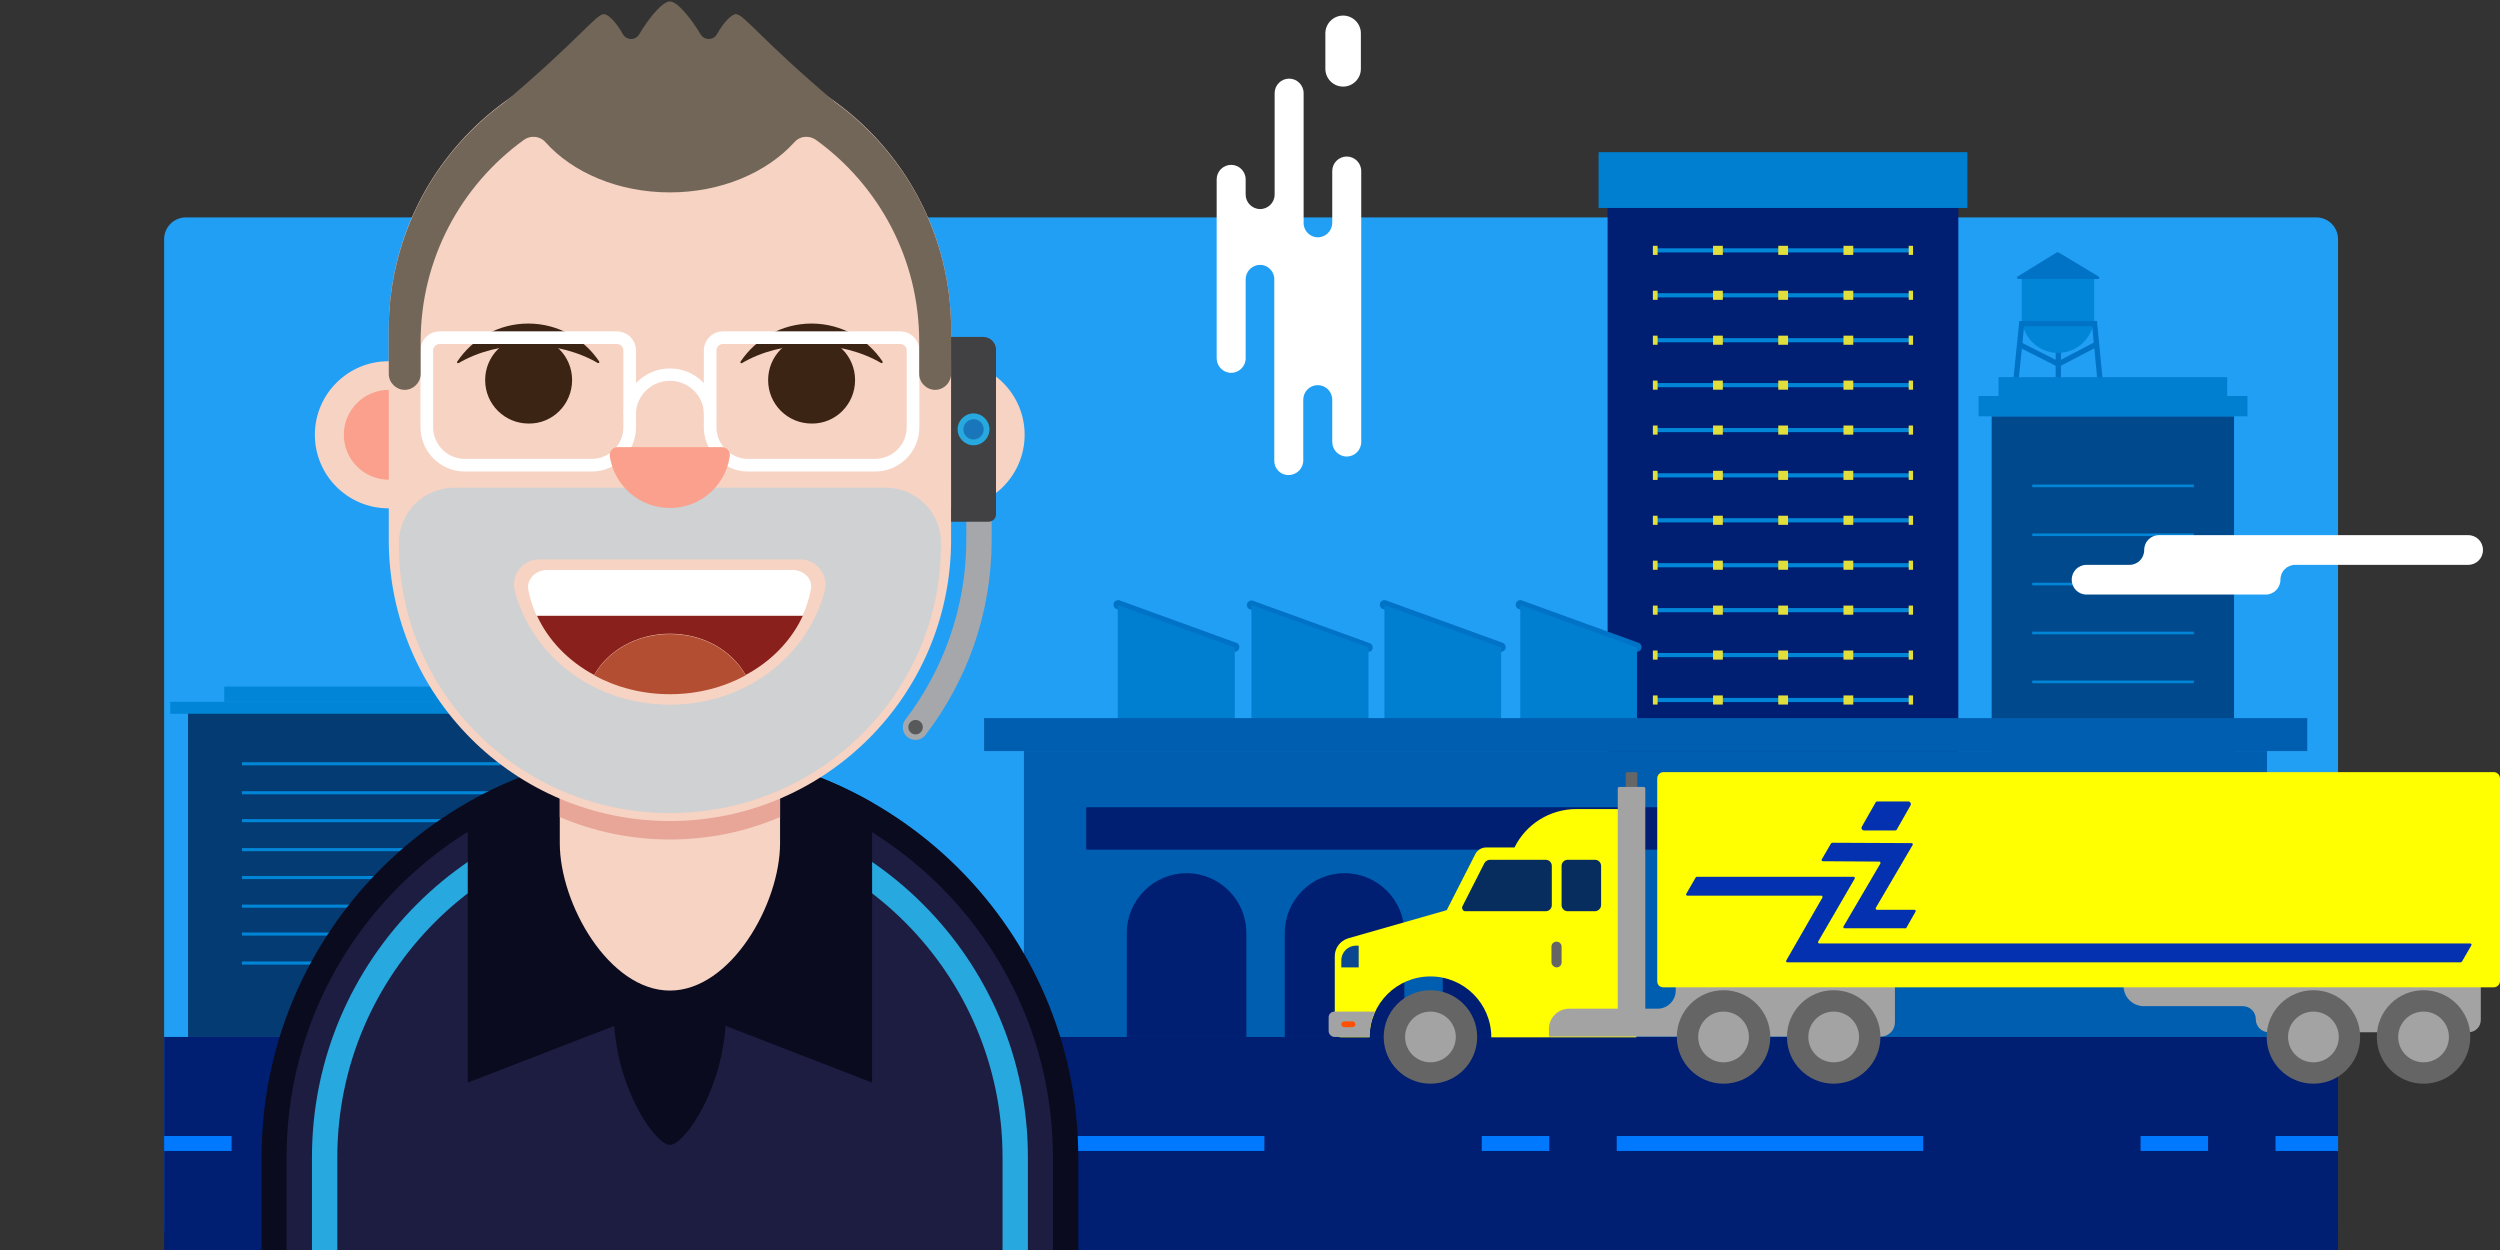
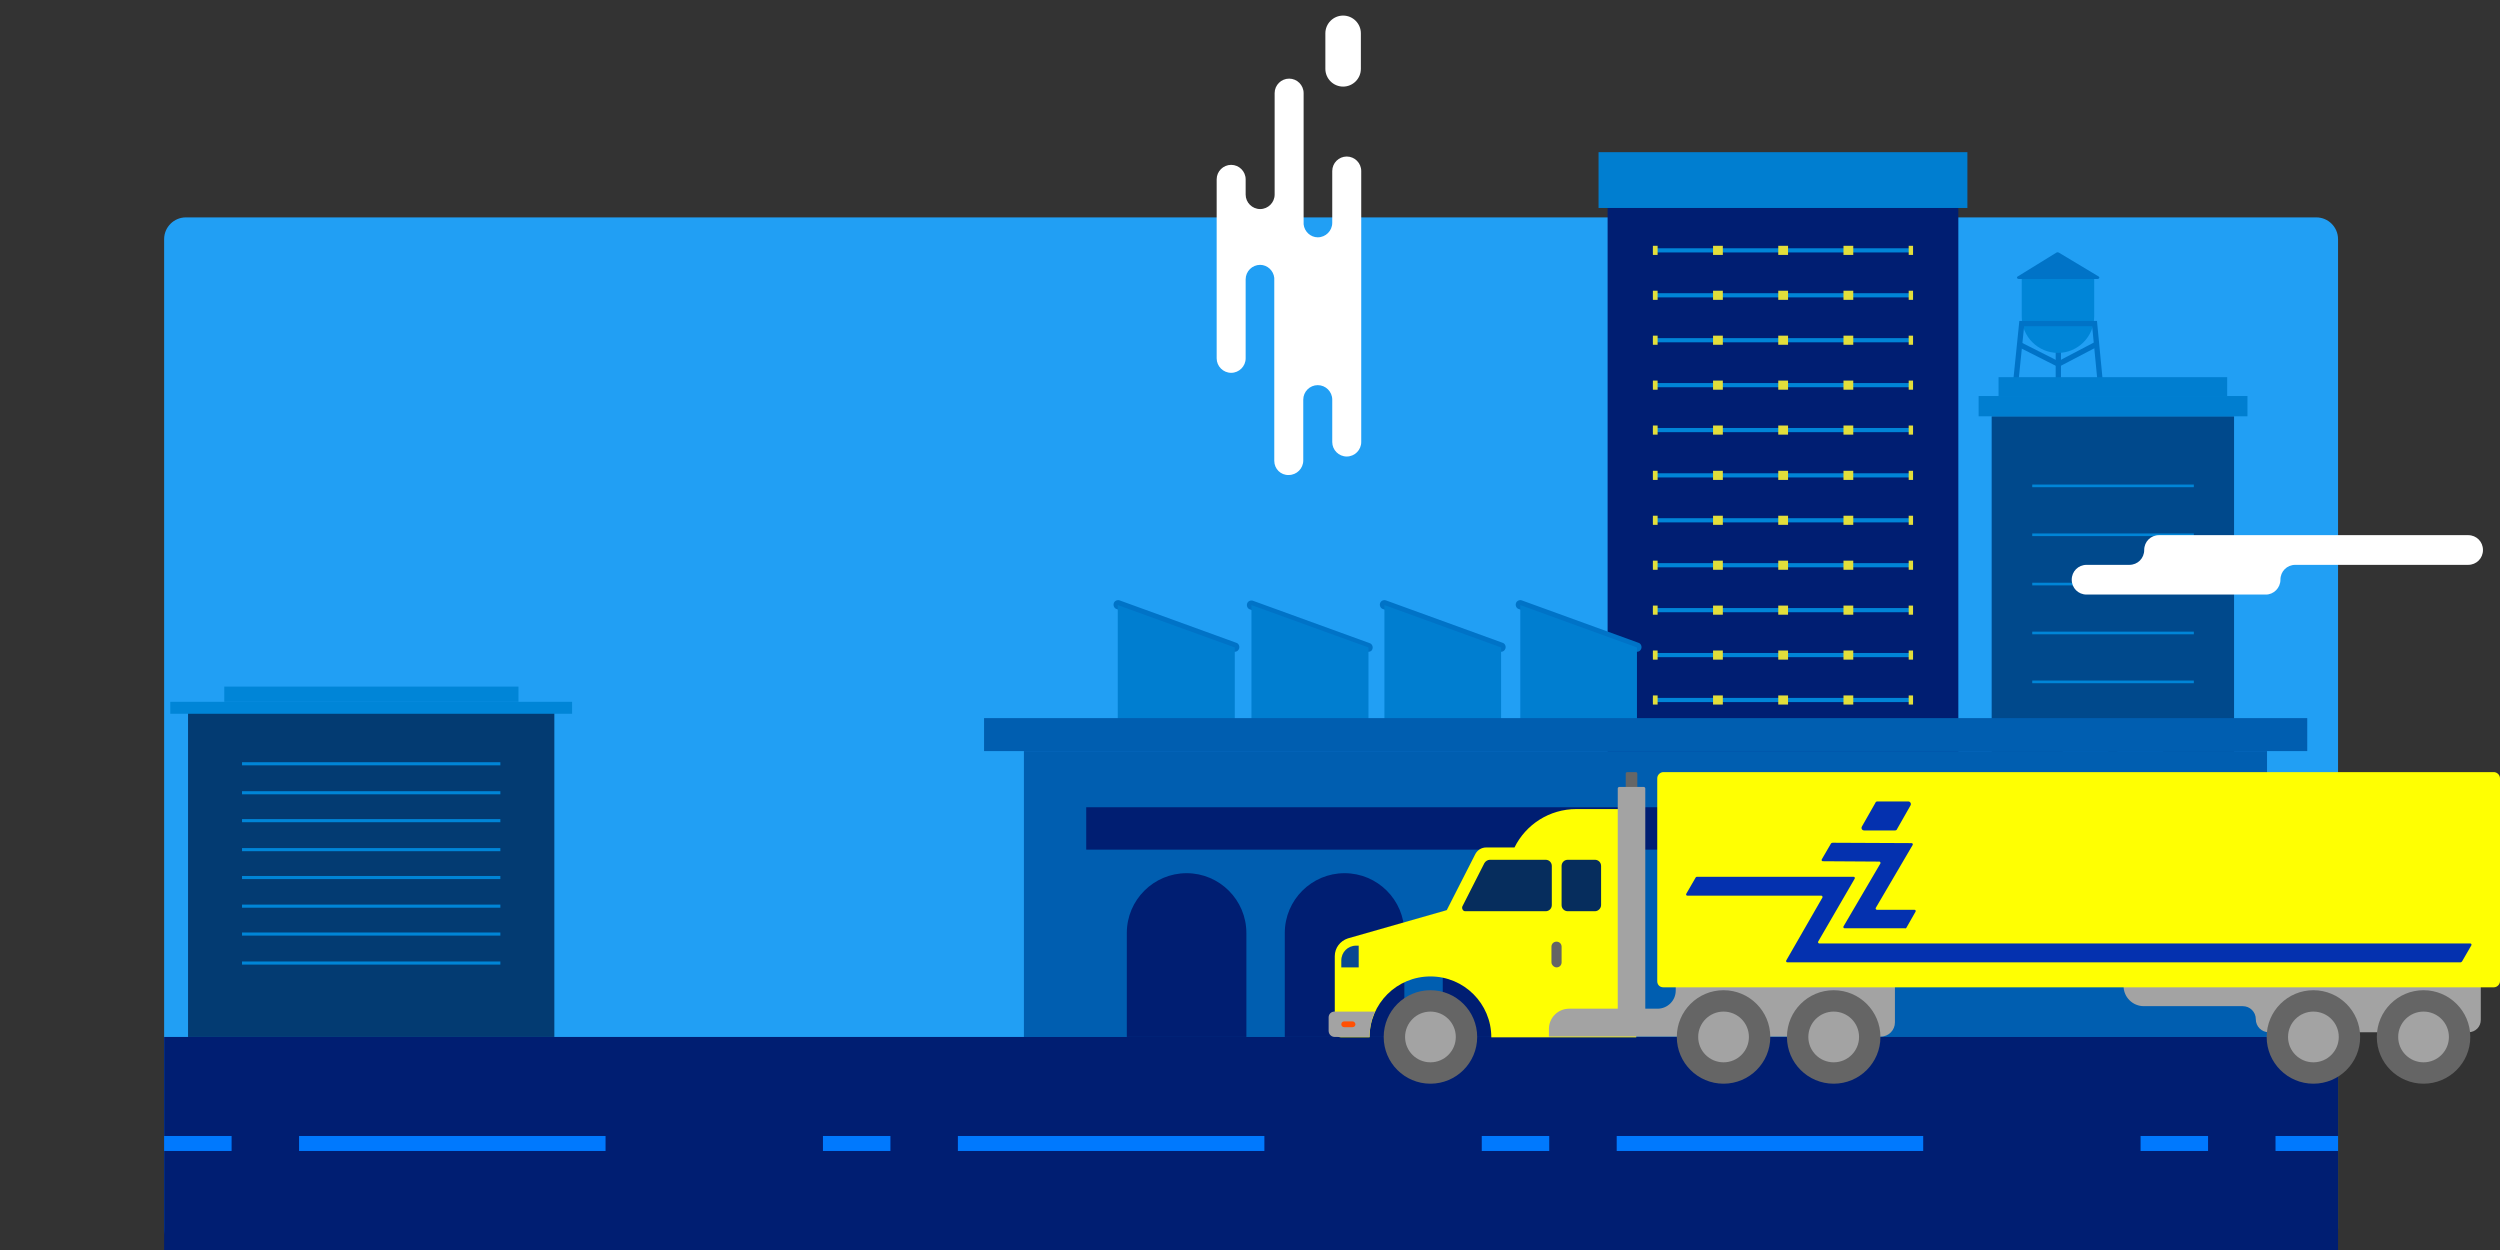
<svg xmlns="http://www.w3.org/2000/svg" xmlns:xlink="http://www.w3.org/1999/xlink" version="1.1" id="Layer_1" x="0px" y="0px" viewBox="0 0 690 345" style="enable-background:new 0 0 690 345;" xml:space="preserve">
  <rect x="0" y="0" width="690" height="345" fill="#333333" stroke="none" />
  <style type="text/css">
	.st0{fill:none;}
	.st1{fill:#219FF4;}
	.st2{fill:#001E72;}
	.st3{fill:#007ED0;}
	.st4{fill:none;stroke:#0085D7;stroke-width:1.154;stroke-miterlimit:10;}
	.st5{fill:none;stroke:#E2DE3B;stroke-width:2.516;stroke-miterlimit:10;}
	.st6{fill:none;stroke:#E2DE3B;stroke-width:2.516;stroke-miterlimit:10;stroke-dasharray:2.7,15.299;}
	.st7{fill:#033B72;}
	.st8{fill:#0085D7;}
	.st9{fill:none;stroke:#0085D7;stroke-width:0.86;stroke-miterlimit:10;}
	.st10{fill:#0073C7;}
	.st11{fill:none;stroke:#0073C7;stroke-width:1.463;stroke-miterlimit:10;}
	.st12{fill:#00498C;}
	.st13{fill:none;stroke:#0085D7;stroke-width:0.731;stroke-miterlimit:10;}
	.st14{fill:#005EB0;}
	.st15{fill:#FFFFFF;}
	.st16{fill:none;stroke:#0079FE;stroke-width:4.138;stroke-miterlimit:10;stroke-dasharray:18.621,18.621,84.592,60;}
	.st17{fill:#FFFF02;}
	.st18{fill:#666666;}
	.st19{fill:#A3A3A3;}
	.st20{fill:#062D5D;}
	.st21{fill:#656565;}
	.st22{fill:#094791;}
	.st23{fill:#FF5003;}
	.st24{fill:#0431AF;}
	.st25{clip-path:url(#SVGID_2_);}
	.st26{clip-path:url(#SVGID_4_);}
	.st27{clip-path:url(#SVGID_6_);fill:#A5A7AA;}
	.st28{clip-path:url(#SVGID_6_);fill:#0A0B1E;}
	.st29{clip-path:url(#SVGID_6_);fill:#1D1D42;}
	.st30{clip-path:url(#SVGID_6_);fill:#27A8DF;}
	.st31{clip-path:url(#SVGID_6_);fill:#F7D3C3;}
	.st32{clip-path:url(#SVGID_6_);fill:#E8A699;}
	.st33{clip-path:url(#SVGID_6_);fill:#FAA08C;}
	.st34{clip-path:url(#SVGID_6_);fill:#3C2415;}
	.st35{clip-path:url(#SVGID_6_);fill:#8A201B;}
	.st36{clip-path:url(#SVGID_6_);fill:#B34E33;}
	.st37{clip-path:url(#SVGID_6_);fill:#FFFFFF;}
	.st38{clip-path:url(#SVGID_6_);}
	.st39{clip-path:url(#SVGID_8_);}
	.st40{clip-path:url(#SVGID_10_);fill:#CFD1D2;}
	.st41{clip-path:url(#SVGID_6_);fill:none;stroke:#FFFFFF;stroke-width:3.494;stroke-miterlimit:10;}
	.st42{clip-path:url(#SVGID_6_);fill:none;stroke:#FFFFFF;stroke-width:3.412;stroke-miterlimit:10;}
	.st43{clip-path:url(#SVGID_6_);fill:#726658;}
	.st44{clip-path:url(#SVGID_6_);fill:#414042;}
	.st45{clip-path:url(#SVGID_6_);fill:#1A76BA;}
	.st46{clip-path:url(#SVGID_6_);fill:#58595B;}
	.st47{clip-path:url(#SVGID_12_);}
	.st48{clip-path:url(#SVGID_14_);fill:#CFD1D2;}
</style>
  <g id="Cloud_4_61_">
    <path class="st0" d="M171.4,122.9L171.4,122.9c0,5.3,4.3,9.6,9.6,9.6h28.3c5.3,0,9.6,4.3,9.6,9.6v0c0,5.3-4.3,9.6-9.6,9.6H9.6   c-5.3,0-9.6-4.3-9.6-9.6v0c0-5.3,4.3-9.6,9.6-9.6h52.8c5.3,0,9.6-4.3,9.6-9.6v0c0-5.3-4.3-9.6-9.6-9.6H24.6c-5.3,0-9.6-4.3-9.6-9.6   v0c0-5.3,4.3-9.6,9.6-9.6h235.9c5.3,0,9.6,4.3,9.6,9.6v0c0,5.3-4.3,9.6-9.6,9.6h-79.5C175.7,113.2,171.4,117.5,171.4,122.9z" />
  </g>
  <path class="st1" d="M639.3,60h-588c-3.3,0-6,2.7-6,6v273c0,3.3,2.7,6,6,6h588c3.3,0,6-2.7,6-6V66C645.3,62.7,642.6,60,639.3,60z" />
  <g id="Building_3_7_">
    <rect x="443.7" y="56.6" class="st2" width="96.8" height="229.4" />
    <rect x="441.2" y="42" class="st3" width="101.8" height="15.4" />
    <g>
      <line class="st4" x1="528" y1="230.4" x2="456.2" y2="230.4" />
      <line class="st4" x1="528" y1="242.9" x2="456.2" y2="242.9" />
      <line class="st4" x1="528" y1="255.3" x2="456.2" y2="255.3" />
      <line class="st4" x1="528" y1="193.2" x2="456.2" y2="193.2" />
      <line class="st4" x1="528" y1="205.6" x2="456.2" y2="205.6" />
      <line class="st4" x1="528" y1="218" x2="456.2" y2="218" />
      <line class="st4" x1="528" y1="156" x2="456.2" y2="156" />
      <line class="st4" x1="528" y1="168.4" x2="456.2" y2="168.4" />
      <line class="st4" x1="528" y1="180.8" x2="456.2" y2="180.8" />
      <line class="st4" x1="528" y1="118.7" x2="456.2" y2="118.7" />
      <line class="st4" x1="528" y1="131.2" x2="456.2" y2="131.2" />
      <line class="st4" x1="528" y1="143.6" x2="456.2" y2="143.6" />
      <line class="st4" x1="528" y1="81.5" x2="456.2" y2="81.5" />
      <line class="st4" x1="528" y1="93.9" x2="456.2" y2="93.9" />
      <line class="st4" x1="528" y1="106.3" x2="456.2" y2="106.3" />
      <line class="st4" x1="528" y1="69.1" x2="456.2" y2="69.1" />
    </g>
    <g>
      <g>
        <g>
          <line class="st5" x1="528" y1="230.4" x2="526.8" y2="230.4" />
          <line class="st6" x1="511.5" y1="230.4" x2="465.1" y2="230.4" />
          <line class="st5" x1="457.5" y1="230.4" x2="456.2" y2="230.4" />
        </g>
      </g>
      <g>
        <g>
          <line class="st5" x1="528" y1="242.9" x2="526.8" y2="242.9" />
          <line class="st6" x1="511.5" y1="242.9" x2="465.1" y2="242.9" />
          <line class="st5" x1="457.5" y1="242.9" x2="456.2" y2="242.9" />
        </g>
      </g>
      <g>
        <g>
          <line class="st5" x1="528" y1="255.3" x2="526.8" y2="255.3" />
          <line class="st6" x1="511.5" y1="255.3" x2="465.1" y2="255.3" />
-           <line class="st5" x1="457.5" y1="255.3" x2="456.2" y2="255.3" />
        </g>
      </g>
      <g>
        <g>
          <line class="st5" x1="528" y1="193.2" x2="526.8" y2="193.2" />
          <line class="st6" x1="511.5" y1="193.2" x2="465.1" y2="193.2" />
          <line class="st5" x1="457.5" y1="193.2" x2="456.2" y2="193.2" />
        </g>
      </g>
      <g>
        <g>
          <line class="st5" x1="528" y1="205.6" x2="526.8" y2="205.6" />
          <line class="st6" x1="511.5" y1="205.6" x2="465.1" y2="205.6" />
          <line class="st5" x1="457.5" y1="205.6" x2="456.2" y2="205.6" />
        </g>
      </g>
      <g>
        <g>
          <line class="st5" x1="528" y1="218" x2="526.8" y2="218" />
          <line class="st6" x1="511.5" y1="218" x2="465.1" y2="218" />
          <line class="st5" x1="457.5" y1="218" x2="456.2" y2="218" />
        </g>
      </g>
      <g>
        <g>
          <line class="st5" x1="528" y1="156" x2="526.8" y2="156" />
          <line class="st6" x1="511.5" y1="156" x2="465.1" y2="156" />
          <line class="st5" x1="457.5" y1="156" x2="456.2" y2="156" />
        </g>
      </g>
      <g>
        <g>
          <line class="st5" x1="528" y1="168.4" x2="526.8" y2="168.4" />
          <line class="st6" x1="511.5" y1="168.4" x2="465.1" y2="168.4" />
          <line class="st5" x1="457.5" y1="168.4" x2="456.2" y2="168.4" />
        </g>
      </g>
      <g>
        <g>
          <line class="st5" x1="528" y1="180.8" x2="526.8" y2="180.8" />
          <line class="st6" x1="511.5" y1="180.8" x2="465.1" y2="180.8" />
          <line class="st5" x1="457.5" y1="180.8" x2="456.2" y2="180.8" />
        </g>
      </g>
      <g>
        <g>
          <line class="st5" x1="528" y1="118.7" x2="526.8" y2="118.7" />
          <line class="st6" x1="511.5" y1="118.7" x2="465.1" y2="118.7" />
          <line class="st5" x1="457.5" y1="118.7" x2="456.2" y2="118.7" />
        </g>
      </g>
      <g>
        <g>
          <line class="st5" x1="528" y1="131.2" x2="526.8" y2="131.2" />
          <line class="st6" x1="511.5" y1="131.2" x2="465.1" y2="131.2" />
          <line class="st5" x1="457.5" y1="131.2" x2="456.2" y2="131.2" />
        </g>
      </g>
      <g>
        <g>
          <line class="st5" x1="528" y1="143.6" x2="526.8" y2="143.6" />
          <line class="st6" x1="511.5" y1="143.6" x2="465.1" y2="143.6" />
          <line class="st5" x1="457.5" y1="143.6" x2="456.2" y2="143.6" />
        </g>
      </g>
      <g>
        <g>
          <line class="st5" x1="528" y1="81.5" x2="526.8" y2="81.5" />
          <line class="st6" x1="511.5" y1="81.5" x2="465.1" y2="81.5" />
          <line class="st5" x1="457.5" y1="81.5" x2="456.2" y2="81.5" />
        </g>
      </g>
      <g>
        <g>
          <line class="st5" x1="528" y1="93.9" x2="526.8" y2="93.9" />
          <line class="st6" x1="511.5" y1="93.9" x2="465.1" y2="93.9" />
          <line class="st5" x1="457.5" y1="93.9" x2="456.2" y2="93.9" />
        </g>
      </g>
      <g>
        <g>
          <line class="st5" x1="528" y1="106.3" x2="526.8" y2="106.3" />
          <line class="st6" x1="511.5" y1="106.3" x2="465.1" y2="106.3" />
          <line class="st5" x1="457.5" y1="106.3" x2="456.2" y2="106.3" />
        </g>
      </g>
      <g>
        <g>
          <line class="st5" x1="528" y1="69.1" x2="526.8" y2="69.1" />
          <line class="st6" x1="511.5" y1="69.1" x2="465.1" y2="69.1" />
          <line class="st5" x1="457.5" y1="69.1" x2="456.2" y2="69.1" />
        </g>
      </g>
    </g>
  </g>
  <g id="Building_5_7_">
    <rect x="51.9" y="194.6" class="st7" width="101.1" height="91.6" />
    <rect x="61.9" y="189.5" class="st8" width="81.2" height="4.2" />
    <rect x="47" y="193.7" class="st8" width="110.9" height="3.3" />
    <g>
      <line class="st9" x1="138.1" y1="226.5" x2="66.8" y2="226.5" />
      <line class="st9" x1="138.1" y1="242.2" x2="66.8" y2="242.2" />
      <line class="st9" x1="138.1" y1="257.8" x2="66.8" y2="257.8" />
      <line class="st9" x1="138.1" y1="210.8" x2="66.8" y2="210.8" />
    </g>
    <g>
      <line class="st9" x1="138.1" y1="234.5" x2="66.8" y2="234.5" />
      <line class="st9" x1="138.1" y1="250.1" x2="66.8" y2="250.1" />
      <line class="st9" x1="138.1" y1="265.8" x2="66.8" y2="265.8" />
      <line class="st9" x1="138.1" y1="218.8" x2="66.8" y2="218.8" />
    </g>
  </g>
  <g>
    <g id="Water_Tower_7_">
      <g>
        <path class="st10" d="M567.6,69.7l-10.7,6.6c-0.4,0.2-0.2,0.7,0.3,0.7h21.7c0.5,0,0.7-0.5,0.3-0.7l-11-6.6     C568,69.6,567.8,69.6,567.6,69.7z" />
        <g>
          <line class="st11" x1="568.1" y1="89.7" x2="568.1" y2="106.1" />
          <path class="st8" d="M568,97.4L568,97.4c-5.5,0-10-4.5-10-10V77H578v10.3C578,92.9,573.5,97.4,568,97.4z" />
          <polyline class="st11" points="579.7,105.9 578.1,89.3 558,89.3 556.3,105.9     " />
        </g>
      </g>
      <polyline class="st11" points="557.2,95 568.1,100.5 578.6,95   " />
    </g>
    <g id="Building_10_7_">
      <g>
        <rect x="549.7" y="114.9" class="st12" width="66.9" height="110.8" />
        <rect x="546.1" y="109.3" class="st3" width="74.2" height="5.6" />
        <rect x="551.6" y="104.1" class="st3" width="63.1" height="5.2" />
        <g>
          <line class="st13" x1="605.5" y1="134.1" x2="560.9" y2="134.1" />
          <line class="st13" x1="605.5" y1="147.6" x2="560.9" y2="147.6" />
          <line class="st13" x1="605.5" y1="161.2" x2="560.9" y2="161.2" />
          <line class="st13" x1="605.5" y1="174.7" x2="560.9" y2="174.7" />
          <line class="st13" x1="605.5" y1="188.2" x2="560.9" y2="188.2" />
        </g>
      </g>
      <g>
        <rect x="584.4" y="204.5" class="st3" width="12.6" height="21.2" />
        <rect x="569.3" y="204.5" class="st3" width="12.6" height="21.2" />
      </g>
    </g>
  </g>
  <g>
    <g id="Building_6_7_">
      <g>
        <path class="st10" d="M340.8,179.9c-0.1,0-0.3,0-0.4-0.1l-32.2-11.7c-0.7-0.2-1-1-0.8-1.6c0.2-0.7,1-1,1.6-0.8l32.2,11.7     c0.7,0.2,1,1,0.8,1.6C341.8,179.6,341.3,179.9,340.8,179.9z" />
      </g>
      <g>
        <path class="st10" d="M377.7,179.9c-0.1,0-0.3,0-0.4-0.1L345,168.2c-0.7-0.2-1-1-0.8-1.6c0.2-0.7,1-1,1.6-0.8l32.2,11.7     c0.7,0.2,1,1,0.8,1.6C378.7,179.6,378.2,179.9,377.7,179.9z" />
      </g>
      <g>
        <path class="st10" d="M414.3,179.9c-0.1,0-0.3,0-0.4-0.1l-32.2-11.7c-0.7-0.2-1-1-0.8-1.6c0.2-0.7,1-1,1.6-0.8l32.2,11.7     c0.7,0.2,1,1,0.8,1.6C415.3,179.6,414.8,179.9,414.3,179.9z" />
      </g>
      <g>
        <path class="st10" d="M451.8,179.9c-0.1,0-0.3,0-0.4-0.1l-32.2-11.7c-0.7-0.2-1-1-0.8-1.6c0.2-0.7,1-1,1.6-0.8l32.2,11.7     c0.7,0.2,1,1,0.8,1.6C452.8,179.6,452.3,179.9,451.8,179.9z" />
      </g>
      <g>
        <rect x="282.6" y="207.3" class="st14" width="343.1" height="78.9" />
        <polygon class="st3" points="340.8,178.7 308.5,167 308.5,202.4 340.8,202.4    " />
        <polygon class="st3" points="377.7,178.7 345.4,167 345.4,202.4 377.7,202.4    " />
        <polygon class="st3" points="414.3,178.7 382.1,167 382.1,202.4 414.3,202.4    " />
        <polygon class="st3" points="451.8,178.7 419.6,167 419.6,202.4 451.8,202.4    " />
        <rect x="271.6" y="198.2" class="st14" width="365.2" height="9.1" />
        <path class="st2" d="M327.5,241L327.5,241c-9.1,0-16.5,7.4-16.5,16.5v28.7h33v-28.7C344,248.4,336.6,241,327.5,241z" />
        <path class="st2" d="M371.1,241L371.1,241c-9.1,0-16.5,7.4-16.5,16.5v28.7h33v-28.7C387.6,248.4,380.2,241,371.1,241z" />
        <path class="st2" d="M414.7,241L414.7,241c-9.1,0-16.5,7.4-16.5,16.5v28.7h33v-28.7C431.2,248.4,423.8,241,414.7,241z" />
        <rect x="299.8" y="222.8" class="st2" width="296.9" height="11.7" />
      </g>
    </g>
    <g id="Steam_7_11_">
      <path class="st15" d="M351.7,127.2V76.7c-0.2-2-1.9-3.6-3.9-3.6c-2.2,0-4,1.8-4,4v21.8c0,2.2-1.8,4-4,4h0c-2.2,0-4-1.8-4-4V49.5    c0-2.2,1.8-4,4-4h0c2.2,0,4,1.8,4,4v4.2c0,2.2,1.8,4,4,4c2.2,0,4-1.8,4-4V25.7c0-2.2,1.8-4,4-4c2.2,0,4,1.8,4,4v36.2    c0.2,2,1.9,3.6,3.9,3.6c2.2,0,4-1.8,4-4V47.2c0-2.2,1.8-4,4-4c2.2,0,4,1.8,4,4V122c0,2.2-1.8,4-4,4c-2.2,0-4-1.8-4-4v-11.7    c0-2.2-1.8-4-4-4c-2.2,0-4,1.8-4,4v16.8c0,2.2-1.8,4-4,4C353.5,131.2,351.7,129.4,351.7,127.2z" />
    </g>
    <g id="Steam_6_11_">
      <path class="st15" d="M365.8,9.2V19c0,2.7,2.2,4.9,4.9,4.9h0c2.7,0,4.9-2.2,4.9-4.9V9.2c0-2.7-2.2-4.9-4.9-4.9h0    C368,4.3,365.8,6.5,365.8,9.2z" />
    </g>
  </g>
  <rect x="45.3" y="286.2" class="st2" width="600" height="58.8" />
  <line class="st16" x1="45.3" y1="315.6" x2="645.3" y2="315.6" />
  <g id="truck2_35_">
    <g>
      <path class="st17" d="M372,259l27.3-7.8l7.9-15.5c0.6-1.1,1.7-1.8,3-1.8h7.8c3.1-6.3,9.6-10.6,17.1-10.6h16.5V234v16.2v36.1h-40    c0-9.3-7.5-16.8-16.8-16.8c-9.3,0-16.8,7.5-16.8,16.8h-7.9c-0.9,0-1.7-0.7-1.7-1.7v-20.7C368.4,261.6,369.9,259.7,372,259z" />
      <path class="st18" d="M448.7,221.2h3.2v-7.7c0-0.2-0.2-0.4-0.4-0.4h-2.4c-0.2,0-0.4,0.2-0.4,0.4V221.2z" />
      <path class="st19" d="M586.1,272.1L586.1,272.1c0,3.1,2.5,5.6,5.6,5.6H619c2,0,3.6,1.6,3.6,3.6l0,0c0,2,1.6,3.6,3.6,3.6h55.1    c1.9,0,3.4-1.5,3.4-3.4v-9.4H586.1z" />
      <path class="st20" d="M404.4,251.5h22.2c0.9,0,1.7-0.7,1.7-1.7V239c0-0.9-0.7-1.7-1.7-1.7h-15.4c-0.6,0-1.2,0.4-1.5,0.9l-6.1,12    C403.4,250.8,403.8,251.5,404.4,251.5z" />
      <path class="st21" d="M429.6,267L429.6,267c0.8,0,1.4-0.6,1.4-1.4v-4.3c0-0.8-0.6-1.4-1.4-1.4l0,0c-0.8,0-1.4,0.6-1.4,1.4v4.3    C428.2,266.3,428.9,267,429.6,267z" />
      <path class="st22" d="M370.2,267h4.8v-6h-0.7c-2.3,0-4.1,1.8-4.1,4.1V267z" />
      <circle class="st21" cx="638.5" cy="286.2" r="12.9" />
      <circle class="st19" cx="638.5" cy="286.2" r="7" />
      <circle class="st21" cx="668.9" cy="286.2" r="12.9" />
      <circle class="st19" cx="668.9" cy="286.2" r="7" />
      <path class="st20" d="M440.2,251.5h-7.5c-0.9,0-1.7-0.7-1.7-1.7V239c0-0.9,0.7-1.7,1.7-1.7h7.5c0.9,0,1.7,0.7,1.7,1.7v10.8    C441.9,250.7,441.1,251.5,440.2,251.5z" />
      <path class="st19" d="M368.3,279.2h11.2c-1,2.1-1.5,4.5-1.5,7h-9.6c-0.9,0-1.7-0.7-1.7-1.7v-3.7    C366.7,279.9,367.4,279.2,368.3,279.2z" />
      <circle class="st21" cx="394.8" cy="286.2" r="12.9" />
      <circle class="st19" cx="394.8" cy="286.2" r="7" />
      <path class="st23" d="M374.1,282.7L374.1,282.7c0,0.4-0.3,0.8-0.8,0.8H371c-0.4,0-0.8-0.3-0.8-0.8l0,0c0-0.4,0.3-0.8,0.8-0.8h2.3    C373.7,281.9,374.1,282.3,374.1,282.7z" />
      <path class="st19" d="M433.1,278.4h8.8h4.6v-60.8c0-0.2,0.2-0.4,0.4-0.4h6.8c0.2,0,0.4,0.2,0.4,0.4v60.8h3.4c2.7,0,5-2.2,5-5v-4.4    H523v13.2c0,2.1-1.7,3.9-3.9,3.9h-65v0h-7.6v0h-4.6h-9h-5.4V284C427.5,280.9,430,278.4,433.1,278.4z" />
      <circle class="st21" cx="475.7" cy="286.2" r="12.9" />
      <circle class="st19" cx="475.7" cy="286.2" r="7" />
      <circle class="st21" cx="506.1" cy="286.2" r="12.9" />
      <circle class="st19" cx="506.1" cy="286.2" r="7" />
      <path class="st17" d="M459.1,272.5h229.2c0.9,0,1.7-0.8,1.7-1.7v-56c0-0.9-0.8-1.7-1.7-1.7H459.1c-0.9,0-1.7,0.8-1.7,1.7v56    C457.4,271.8,458.1,272.5,459.1,272.5z" />
    </g>
    <g>
      <g>
        <path class="st24" d="M526.2,256l2.5-4.4c0.1-0.2,0-0.5-0.3-0.5H518c-0.2,0-0.4-0.3-0.3-0.5l10.2-17.4c0.1-0.2,0-0.5-0.3-0.5     l-21.8-0.1c-0.2,0-0.4,0.1-0.5,0.3l-2.5,4.3c-0.1,0.2,0,0.5,0.3,0.5l15.6,0.1c0.2,0,0.4,0.3,0.3,0.5l-10.2,17.4     c-0.1,0.2,0,0.5,0.3,0.5h16.6C525.9,256.3,526.1,256.2,526.2,256z" />
      </g>
      <g>
        <path class="st24" d="M514.5,229.2h8.5c0.3,0,0.5-0.1,0.6-0.4l3.7-6.5c0.3-0.5-0.1-1.1-0.6-1.1h-8.5c-0.3,0-0.5,0.1-0.6,0.4     l-3.7,6.5C513.6,228.6,513.9,229.2,514.5,229.2z" />
      </g>
      <g>
        <path class="st24" d="M679.5,265.4l2.6-4.5c0.1-0.2,0-0.5-0.3-0.5l-179.7,0c-0.2,0-0.4-0.3-0.3-0.5l10.1-17.4     c0.1-0.2,0-0.5-0.3-0.5h-43.3c-0.1,0-0.2,0.1-0.3,0.2l-2.6,4.5c-0.1,0.2,0,0.5,0.3,0.5h37c0.2,0,0.4,0.3,0.3,0.5L493,265.1     c-0.1,0.2,0,0.5,0.3,0.5l185.9,0C679.3,265.5,679.4,265.5,679.5,265.4z" />
      </g>
    </g>
  </g>
  <g id="Cloud_2_74_">
    <path class="st15" d="M629.4,160L629.4,160c0-2.3,1.8-4.1,4.1-4.1h47.7c2.3,0,4.1-1.8,4.1-4.1l0,0c0-2.3-1.8-4.1-4.1-4.1h-85.3   c-2.3,0-4.1,1.8-4.1,4.1l0,0c0,2.3-1.8,4.1-4.1,4.1h-11.8c-2.3,0-4.1,1.8-4.1,4.1l0,0c0,2.3,1.8,4.1,4.1,4.1h49.5   C627.5,164.1,629.4,162.3,629.4,160z" />
  </g>
  <path class="st0" d="M632.9,60H57.7c-6.9,0-12.4,5.6-12.4,12.4V345h600V72.4C645.3,65.6,639.8,60,632.9,60z" />
  <g>
    <g>
      <defs>
-         <rect id="SVGID_1_" x="72.2" y="0.3" width="225.5" height="344.6" />
-       </defs>
+         </defs>
      <clipPath id="SVGID_2_">
        <use xlink:href="#SVGID_1_" style="overflow:visible;" />
      </clipPath>
      <g class="st25">
        <defs>
          <rect id="SVGID_3_" x="72.2" y="0.3" width="225.5" height="344.6" />
        </defs>
        <clipPath id="SVGID_4_">
          <use xlink:href="#SVGID_3_" style="overflow:visible;" />
        </clipPath>
        <g class="st26">
          <defs>
            <rect id="SVGID_5_" x="72.2" y="0.3" width="225.5" height="344.6" />
          </defs>
          <clipPath id="SVGID_6_">
            <use xlink:href="#SVGID_5_" style="overflow:visible;" />
          </clipPath>
          <path class="st27" d="M266.7,120V149c0,18.6-6.3,35.8-16.8,49.6c-1.1,1.4-0.9,3.4,0.3,4.6c1.5,1.5,4,1.3,5.2-0.3      c11.5-15,18.3-33.6,18.3-53.9V120H266.7z" />
-           <path class="st28" d="M297.6,345v-25.6c0-62.3-50.5-112.7-112.7-112.7h0c-62.3,0-112.7,50.5-112.7,112.7V345H297.6z" />
          <path class="st29" d="M79.1,345v-25.6c0-58.3,47.4-105.7,105.7-105.7c58.3,0,105.8,47.4,105.8,105.7V345H79.1z" />
          <path class="st30" d="M86.1,345v-25.6c0-54.5,44.3-98.8,98.8-98.8c54.5,0,98.8,44.3,98.8,98.8V345H86.1z" />
          <path class="st29" d="M93.1,345v-25.6c0-50.6,41.2-91.8,91.8-91.8c50.6,0,91.8,41.2,91.8,91.8V345H93.1z" />
          <path class="st28" d="M129.1,298.8l55.8-21.6l55.8,21.6v-77.3c-16.4-9.4-35.5-14.7-55.8-14.7h0c-20.3,0-39.3,5.4-55.8,14.7      V298.8z" />
          <path class="st28" d="M200.4,279.3c0,20.3-11.4,36.7-15.5,36.7s-15.5-16.4-15.5-36.7c0-20.3,6.9-36.7,15.5-36.7      C193.4,242.6,200.4,259.1,200.4,279.3" />
          <path class="st31" d="M184.9,273.4L184.9,273.4c-16.8,0-30.4-23.9-30.4-40.7v-22.8c0-16.8,13.6-30.4,30.4-30.4h0      c16.8,0,30.4,13.6,30.4,30.4v22.8C215.3,249.5,201.7,273.4,184.9,273.4" />
          <path class="st32" d="M184.9,179.5L184.9,179.5c-16.8,0-30.4,13.6-30.4,30.4v15.6c9.3,4,19.6,6.2,30.4,6.2h0      c10.8,0,21.1-2.2,30.4-6.2v-15.6C215.3,193.1,201.7,179.5,184.9,179.5" />
          <path class="st31" d="M127.5,120c0,11.2-9.1,20.3-20.3,20.3c-11.2,0-20.3-9.1-20.3-20.3c0-11.2,9.1-20.3,20.3-20.3      C118.5,99.7,127.5,108.8,127.5,120" />
          <path class="st33" d="M119.7,120c0,6.9-5.6,12.4-12.4,12.4c-6.9,0-12.4-5.6-12.4-12.4c0-6.9,5.6-12.4,12.4-12.4      C114.1,107.6,119.7,113.1,119.7,120" />
          <path class="st31" d="M282.8,120c0,11.2-9.1,20.3-20.3,20.3c-11.2,0-20.3-9.1-20.3-20.3c0-11.2,9.1-20.3,20.3-20.3      C273.7,99.7,282.8,108.8,282.8,120" />
          <path class="st33" d="M274.9,120c0,6.9-5.6,12.4-12.4,12.4c-6.9,0-12.4-5.6-12.4-12.4c0-6.9,5.6-12.4,12.4-12.4      C269.3,107.6,274.9,113.1,274.9,120" />
          <path class="st31" d="M184.9,226.6L184.9,226.6c-42.9,0-77.6-34.7-77.6-77.6V90.9c0-42.9,34.7-77.6,77.6-77.6h0      c42.9,0,77.6,34.7,77.6,77.6V149C262.5,191.9,227.7,226.6,184.9,226.6" />
          <path class="st34" d="M236,104.9c0-6.7-5.4-12-12-12c-6.7,0-12,5.4-12,12c0,6.7,5.4,12,12,12C230.6,117,236,111.6,236,104.9" />
          <path class="st34" d="M224,95.3c7.2,0,13.9,1.8,19.2,4.9c0.3,0.1,0.5-0.2,0.4-0.4c-4.2-6.3-11.4-10.5-19.6-10.5      c-8.2,0-15.4,4.2-19.6,10.5c-0.2,0.2,0.1,0.6,0.4,0.4C210.1,97.1,216.7,95.3,224,95.3" />
          <path class="st34" d="M157.9,104.9c0-6.7-5.4-12-12-12c-6.7,0-12,5.4-12,12c0,6.7,5.4,12,12,12      C152.5,117,157.9,111.6,157.9,104.9" />
          <path class="st34" d="M145.8,95.3c7.2,0,13.9,1.8,19.2,4.9c0.3,0.1,0.5-0.2,0.4-0.4c-4.2-6.3-11.4-10.5-19.6-10.5      c-8.2,0-15.4,4.2-19.6,10.5c-0.2,0.2,0.1,0.6,0.4,0.4C131.9,97.1,138.6,95.3,145.8,95.3" />
          <path class="st35" d="M164,186.3c3.7-6.7,11.7-11.4,20.9-11.4h0c9.2,0,17.1,4.6,20.9,11.4c7.1-3.8,12.7-9.6,15.8-16.4h-73.4      C151.3,176.7,156.9,182.5,164,186.3" />
          <path class="st36" d="M184.9,175L184.9,175c-9.2,0-17.1,4.6-20.9,11.4c6.1,3.3,13.2,5.2,20.9,5.2h0c7.7,0,14.8-1.9,20.9-5.2      C202,179.6,194.1,175,184.9,175" />
-           <path class="st37" d="M218.6,157.3h-67.5c-3.3,0-5.8,2.6-5.3,5.4c0.5,2.5,1.2,4.9,2.3,7.2h73.4c1.1-2.3,1.8-4.7,2.3-7.2      C224.4,159.8,221.9,157.3,218.6,157.3" />
          <g class="st38">
            <g>
              <defs>
                <rect id="SVGID_7_" x="110.1" y="134.6" width="149.5" height="89.8" />
              </defs>
              <clipPath id="SVGID_8_">
                <use xlink:href="#SVGID_7_" style="overflow:visible;" />
              </clipPath>
              <g class="st39">
                <defs>
                  <rect id="SVGID_9_" x="110.1" y="134.6" width="149.5" height="89.8" />
                </defs>
                <clipPath id="SVGID_10_">
                  <use xlink:href="#SVGID_9_" style="overflow:visible;" />
                </clipPath>
                <path class="st40" d="M244.4,134.6L244.4,134.6C244.3,134.6,244.3,134.6,244.4,134.6L244.4,134.6h-119         c-8.4,0-15.3,6.8-15.3,15.1v0.7c0,40.8,33.5,74,74.8,74h0c41.3,0,74.8-33.1,74.8-74v-0.7         C259.7,141.4,252.8,134.6,244.4,134.6 M184.9,194.5L184.9,194.5c-20.6,0-37.8-12.9-42.8-31.3c-1.2-4.5,2.1-8.8,6.7-8.8h72.1         c4.6,0,7.9,4.4,6.7,8.8C222.7,181.6,205.4,194.5,184.9,194.5" />
              </g>
            </g>
          </g>
          <path class="st41" d="M170.3,93.2h-49c-1.9,0-3.5,1.6-3.5,3.5v21.2c0,5.8,4.7,10.5,10.5,10.5h35c5.8,0,10.5-4.7,10.5-10.5V96.7      C173.8,94.8,172.2,93.2,170.3,93.2z" />
          <path class="st41" d="M248.5,93.2h-49c-1.9,0-3.5,1.6-3.5,3.5v21.2c0,5.8,4.7,10.5,10.5,10.5h35c5.8,0,10.5-4.7,10.5-10.5V96.7      C252,94.8,250.4,93.2,248.5,93.2z" />
          <path class="st33" d="M184.9,140.2L184.9,140.2c-8.4,0-15.3-6.1-16.6-14.2c-0.2-1.4,0.8-2.6,2.2-2.6h28.7c1.4,0,2.5,1.3,2.2,2.6      C200.2,134.1,193.3,140.2,184.9,140.2" />
          <path class="st42" d="M196,114.4c0-6.1-5-11-11.1-11c-6.1,0-11.1,4.9-11.1,11" />
          <path class="st43" d="M230.5,28.2c-20.9-17.7-25.2-24.3-27.4-24.3c-1.1,0-3.3,2.1-5.2,5.5c-1,1.8-3.5,1.8-4.5,0.1      c-3.1-5.1-6.6-9.1-8.5-9.1c-1.9,0-5.4,3.9-8.5,9.1c-1,1.7-3.5,1.7-4.5-0.1c-1.9-3.4-4.1-5.5-5.2-5.5c-2.2,0-6.5,6.6-27.4,24.3      c0,0,0,0,0,0c-19.4,14.1-32,37-32,62.8v12.2c0,2.4,2,4.4,4.4,4.4s4.4-2,4.4-4.4v-8.9c0-22.9,11.2-43.2,28.5-55.7      c1.8-1.3,4.4-1.1,5.9,0.6c7.5,8.4,20.1,13.9,34.4,13.9c14.2,0,26.8-5.5,34.4-13.9c1.5-1.7,4-1.9,5.9-0.6      c17.3,12.5,28.5,32.8,28.5,55.7v8.9c0,2.4,2,4.4,4.4,4.4c2.4,0,4.4-2,4.4-4.4V90.9C262.5,65.1,249.9,42.3,230.5,28.2" />
          <path class="st44" d="M272.8,144h-10.3V93h8.9c1.9,0,3.5,1.6,3.5,3.5v45.4C274.9,143.1,274,144,272.8,144" />
          <path class="st30" d="M273.1,118.5c0-2.4-2-4.4-4.4-4.4c-2.4,0-4.4,2-4.4,4.4c0,2.4,2,4.4,4.4,4.4      C271.1,122.9,273.1,120.9,273.1,118.5" />
          <path class="st45" d="M271.5,118.5c0-1.6-1.3-2.8-2.8-2.8c-1.5,0-2.8,1.3-2.8,2.8c0,1.6,1.3,2.8,2.8,2.8      C270.2,121.3,271.5,120.1,271.5,118.5" />
          <path class="st46" d="M254.7,200.7c0-1.1-0.9-2-2-2c-1.1,0-2,0.9-2,2c0,1.1,0.9,2,2,2C253.8,202.7,254.7,201.8,254.7,200.7" />
          <g class="st38">
            <g>
              <defs>
                <rect id="SVGID_11_" x="154.5" y="200.7" width="60.9" height="10.7" />
              </defs>
              <clipPath id="SVGID_12_">
                <use xlink:href="#SVGID_11_" style="overflow:visible;" />
              </clipPath>
              <g class="st47">
                <defs>
                  <rect id="SVGID_13_" x="154.5" y="200.7" width="60.9" height="10.7" />
                </defs>
                <clipPath id="SVGID_14_">
                  <use xlink:href="#SVGID_13_" style="overflow:visible;" />
                </clipPath>
                <path class="st48" d="M184.9,205.7c-9.4,0-18.5-1.7-26.8-4.8c-1.7-0.6-3.6,0.7-3.6,2.5c0,1.1,0.7,2.1,1.7,2.5         c8.9,3.6,18.6,5.5,28.8,5.5h0c10.2,0,19.9-2,28.8-5.5c1-0.4,1.7-1.4,1.7-2.5c0-1.9-1.8-3.2-3.6-2.5         C203.4,204,194.3,205.7,184.9,205.7L184.9,205.7z" />
              </g>
            </g>
          </g>
        </g>
      </g>
    </g>
  </g>
</svg>